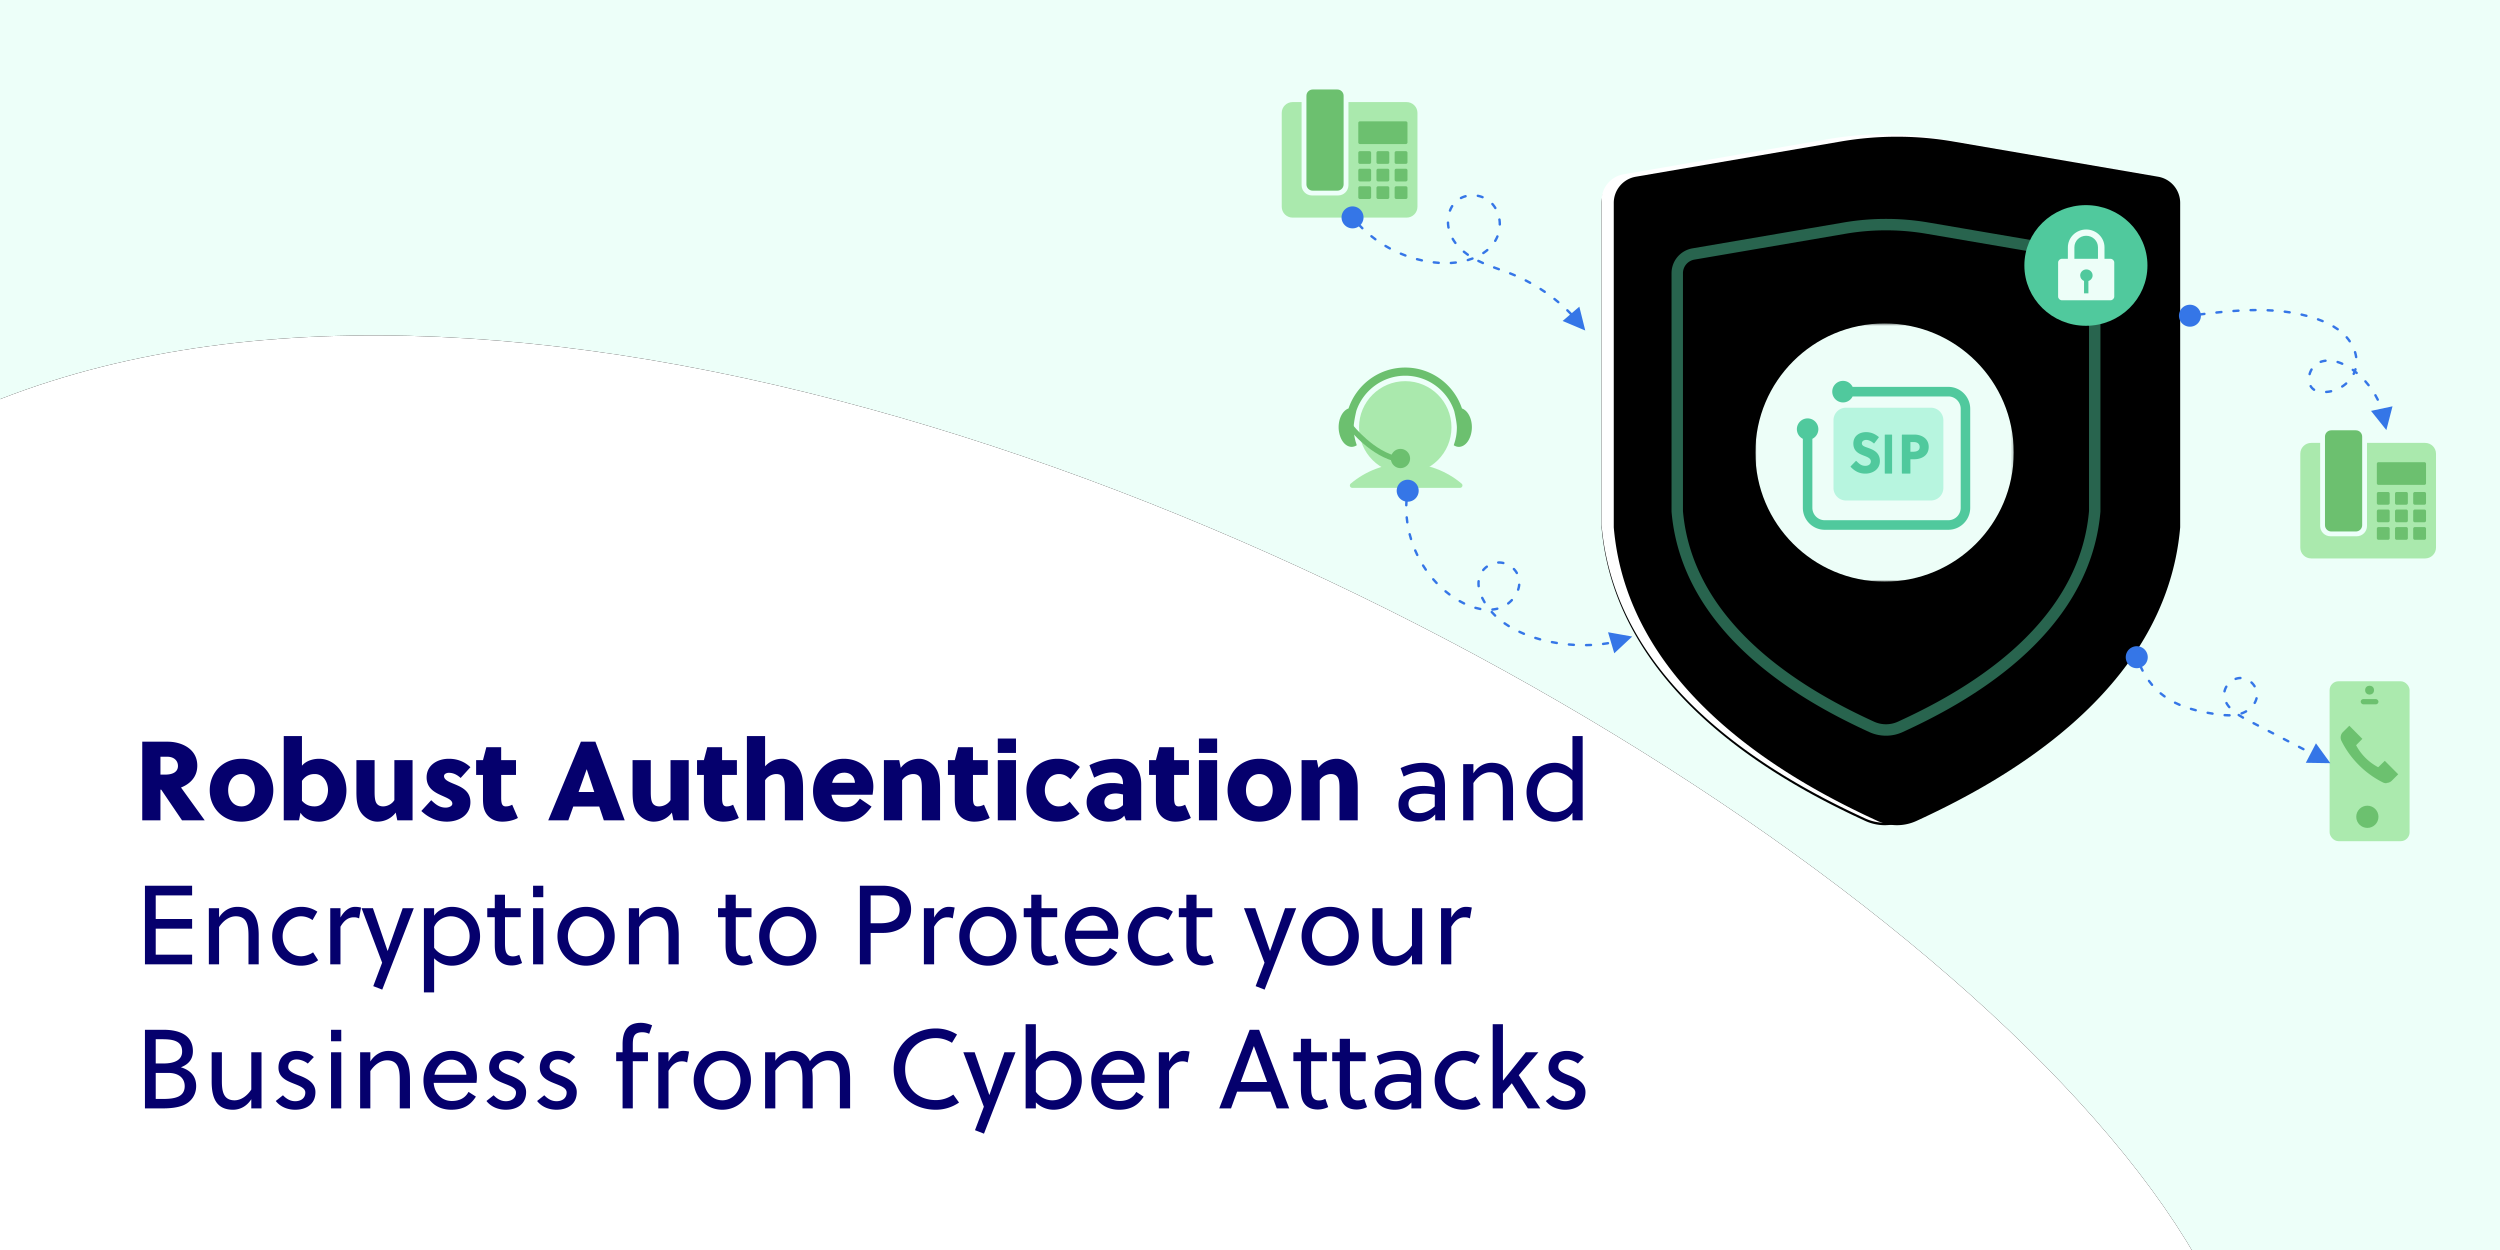
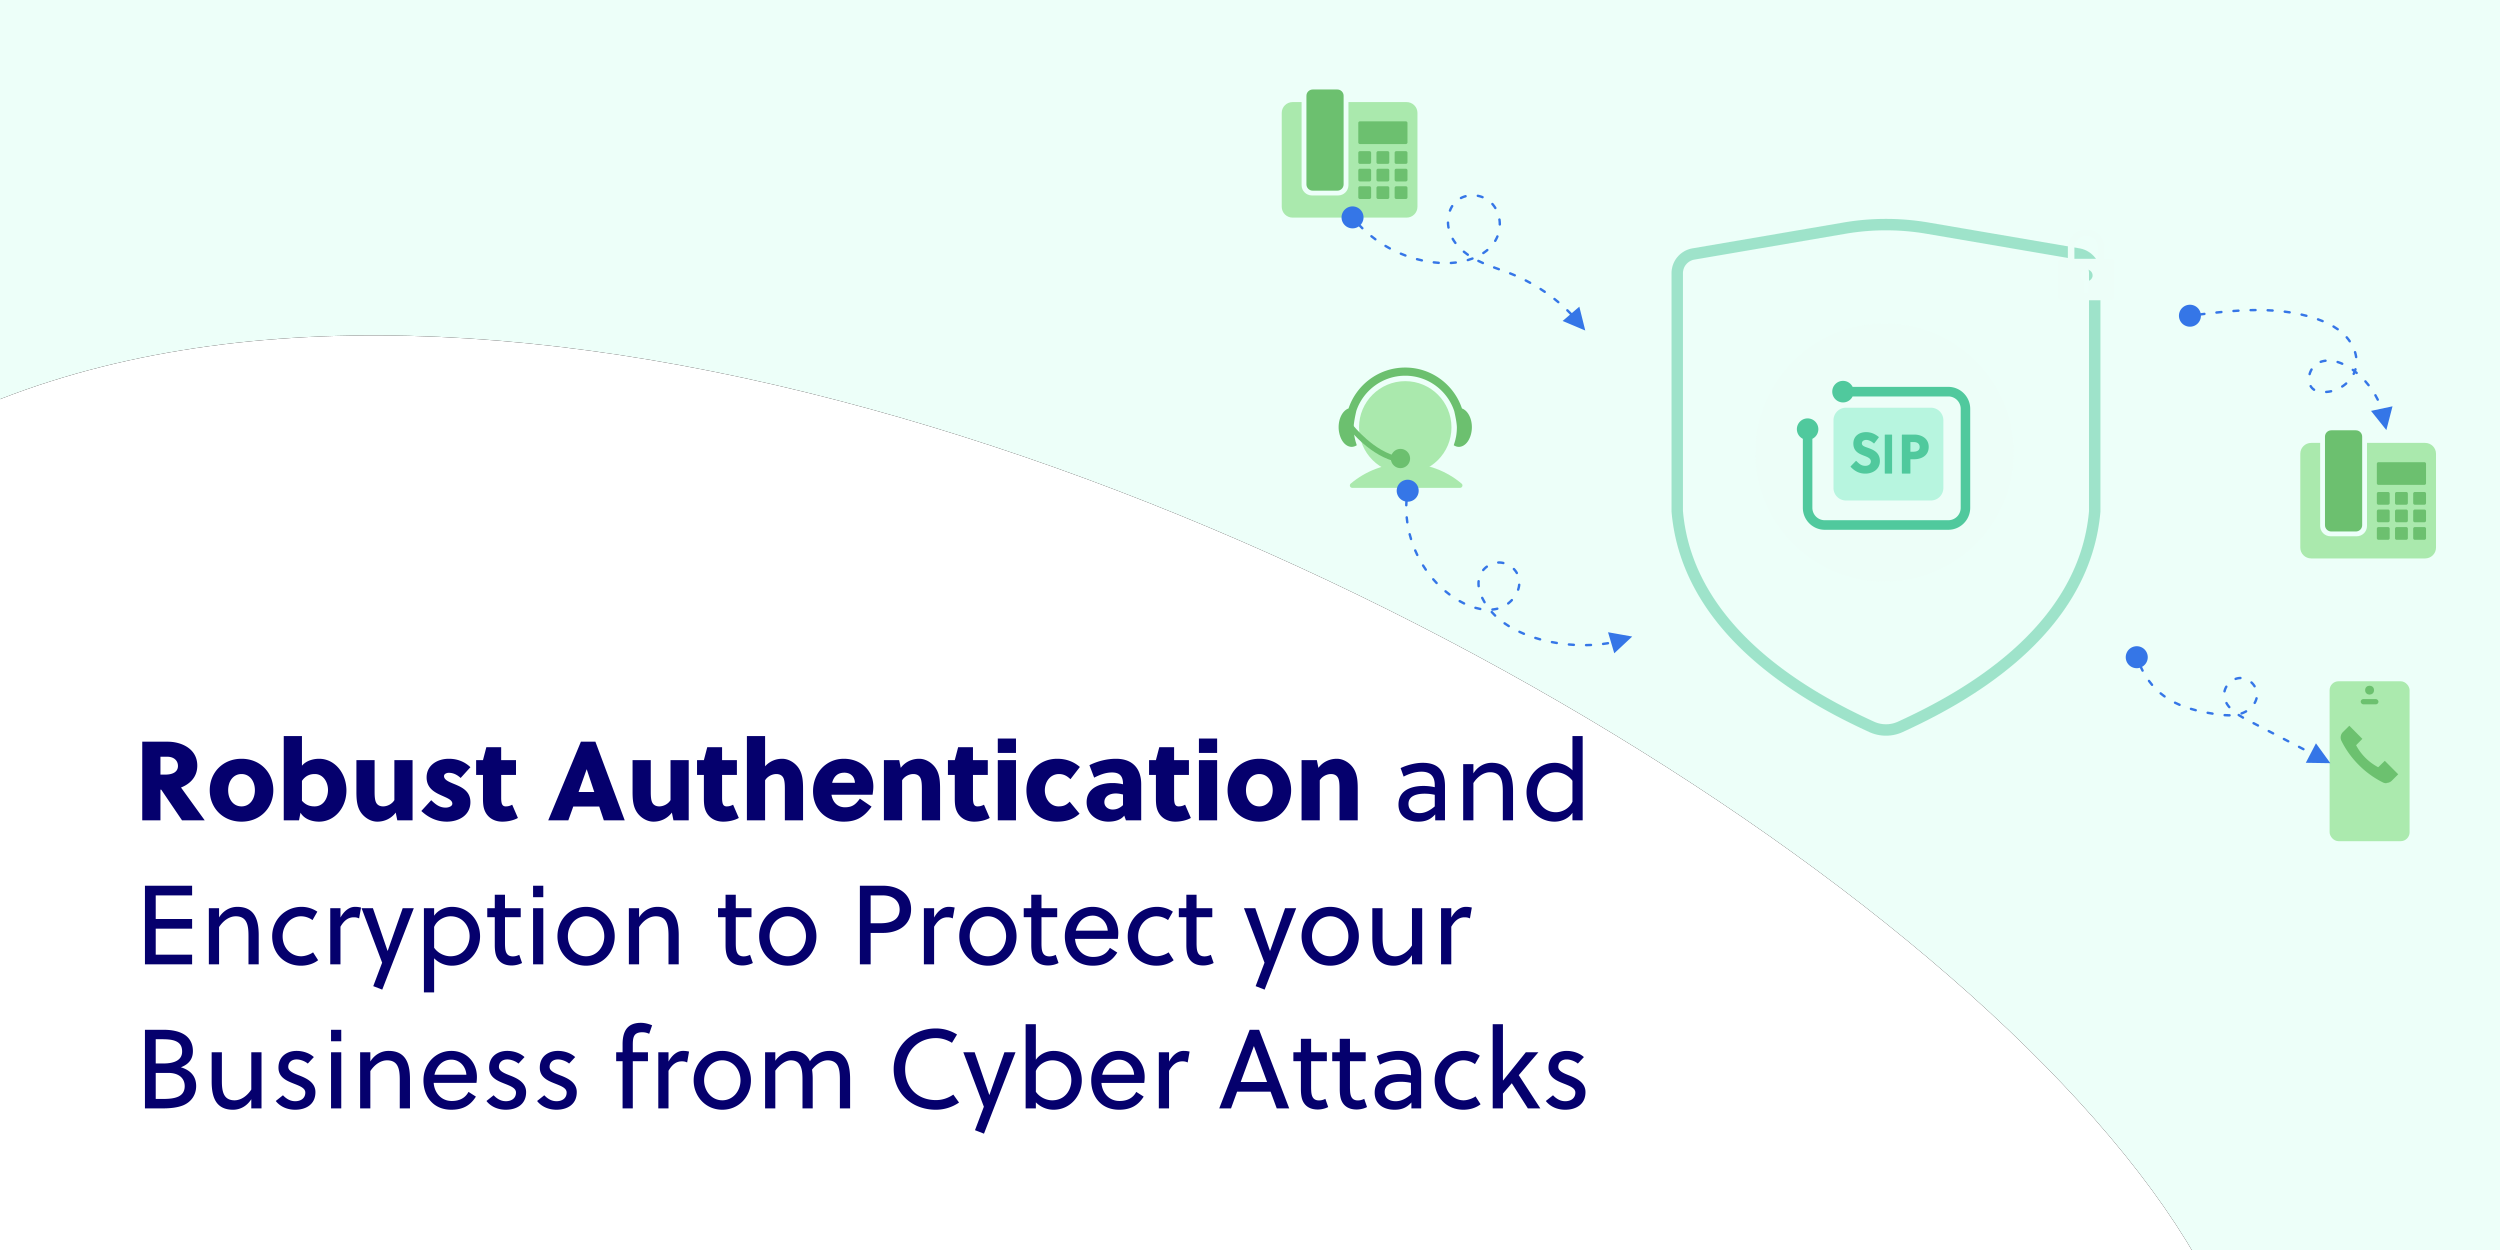
<svg xmlns="http://www.w3.org/2000/svg" xmlns:xlink="http://www.w3.org/1999/xlink" width="1024" height="512">
  <defs>
    <path d="M28.499 775.942C-148.164 262.916-18.169 6.403 418.485 6.403c654.981 0 229.203 1124-21.501 1124-167.137 0-289.965-118.154-368.484-354.461z" id="A" />
    <filter x="-19.3%" y="-14.0%" width="138.7%" height="128.0%" id="B">
      <feMorphology radius="2.5" operator="dilate" in="SourceAlpha" />
      <feOffset />
      <feGaussianBlur stdDeviation="50" />
      <feColorMatrix values="0 0 0 0 0.231   0 0 0 0 0.47   0 0 0 0 1  0 0 0 0.21 0" />
    </filter>
-     <path d="M222.975 16.387L139.033 1.964a136.01 136.01 0 0 0-46.066 0L9.025 16.387A10.87 10.87 0 0 0 0 27.102v132.909c5.922 68.547 75.246 105.158 108.01 120.237 5.074 2.335 10.907 2.335 15.981 0C156.755 265.169 226.078 228.558 232 160.011V27.102a10.87 10.87 0 0 0-9.025-10.716" id="C" />
    <filter x="-16.4%" y="-13.1%" width="132.8%" height="127.0%" id="D">
      <feOffset dy="1" in="SourceAlpha" />
      <feGaussianBlur stdDeviation="12.5" />
      <feColorMatrix values="0 0 0 0 0.314   0 0 0 0 0.788   0 0 0 0 0.616  0 0 0 1 0" />
    </filter>
    <filter x="-14.7%" y="-11.7%" width="129.3%" height="124.1%" id="E">
      <feGaussianBlur stdDeviation="4" in="SourceAlpha" />
      <feOffset />
      <feComposite in2="SourceAlpha" operator="arithmetic" k2="-1" k3="1" />
      <feColorMatrix values="0 0 0 0 0.491   0 0 0 0 0.689   0 0 0 0 0.617  0 0 0 1 0" result="D" />
      <feMorphology radius="5" in="SourceAlpha" />
      <feGaussianBlur stdDeviation="4" />
      <feOffset dx="5" dy="1" />
      <feComposite in2="SourceAlpha" operator="arithmetic" k2="-1" k3="1" />
      <feColorMatrix values="0 0 0 0 0.905   0 0 0 0 0.971   0 0 0 0 0.947  0 0 0 1 0" result="I" />
      <feMerge>
        <feMergeNode in="D" />
        <feMergeNode in="I" />
      </feMerge>
    </filter>
    <path id="F" d="M0 .477h105.827v105.768H0z" />
    <path id="G" d="M993.03 198.606h-18.802a.67.67 0 0 1-.673-.667v-7.964a.67.67 0 0 1 .673-.67h18.802a.67.67 0 0 1 .673.67v7.964a.67.67 0 0 1-.673.667" />
    <path id="H" d="M978.143 206.732h-3.915a.67.67 0 0 1-.673-.667v-3.879a.67.67 0 0 1 .673-.67h3.915a.67.67 0 0 1 .673.67v3.879a.67.67 0 0 1-.673.667" />
    <path id="I" d="M985.587 206.732h-3.918a.67.67 0 0 1-.671-.667v-3.879a.67.67 0 0 1 .671-.67h3.918a.67.67 0 0 1 .671.67v3.879a.67.67 0 0 1-.671.667" />
  </defs>
  <g fill="none" fill-rule="evenodd">
    <path fill="#edfff9" d="M0 0h1024v512H0z" />
    <g transform="matrix(.122 -.993 .993 .122 -248.769 855.623)">
      <use fill="#000" filter="url(#B)" xlink:href="#A" />
      <use fill="#fff" xlink:href="#A" />
    </g>
    <path d="M65.718 336v-12.558h.322L74.55 336h9.292l-9.706-13.432c3.496-1.38 6.67-4.14 6.67-8.97 0-7.084-6.762-9.798-12.052-9.798H58.266V336h7.452zm1.978-18.722h-1.978v-7.314h2.852c2.576 0 4.324 1.518 4.324 3.772 0 2.484-2.208 3.542-5.198 3.542zm31.234 19.274c7.636 0 13.018-5.612 13.018-12.88s-5.382-12.88-13.018-12.88-13.018 5.612-13.018 12.88 5.382 12.88 13.018 12.88zm0-6.256c-3.312 0-5.474-2.852-5.474-6.624s2.162-6.624 5.474-6.624 5.474 2.852 5.474 6.624-2.162 6.624-5.474 6.624zm31.74 6.256c6.394 0 11.224-5.704 11.224-12.788 0-7.13-4.83-12.972-11.178-12.972-2.208 0-5.244.69-7.038 2.852V301.5h-7.452V336h6.256l.598-3.128c1.702 2.898 5.152 3.68 7.59 3.68zm-1.794-6.256c-1.932 0-3.588-.506-5.198-2.3v-8.142c1.518-2.208 3.358-2.806 5.29-2.806 3.358 0 5.382 3.22 5.382 6.532 0 3.174-1.748 6.716-5.474 6.716zm25.668 6.256c2.53 0 5.474-.966 7.544-3.726l.644 3.174h6.256v-24.656h-7.452v16.376c-1.012 1.702-2.99 2.576-4.6 2.576-1.242 0-2.392-.46-2.944-1.702-.515-1.159-.55-2.879-.552-4.413v-12.837h-7.452v12.788c0 3.45.184 6.578 2.208 9.154 1.61 1.978 3.956 3.266 6.348 3.266zm28.474 0c4.876 0 9.66-2.576 9.66-8.004 0-4.83-4.048-6.348-7.176-7.636-1.978-.828-3.634-1.61-3.634-3.036 0-.874 1.058-1.334 1.978-1.334 1.932 0 3.542.92 4.83 2.116l4.002-4.416c-2.392-2.3-5.428-3.45-8.832-3.45-4.646 0-9.108 2.576-9.108 7.636 0 4.278 3.082 6.026 5.934 7.314 2.392 1.104 4.6 1.84 4.6 3.45 0 1.15-1.702 1.61-2.668 1.61-2.53 0-4.048-1.196-5.98-3.036l-4.048 4.416c2.99 2.806 6.44 4.37 10.442 4.37zm22.77 0c2.07 0 4.6-.506 6.348-1.518l-2.346-5.428c-.874.46-1.61.69-2.668.69s-1.518-.644-1.702-1.656c-.115-.613-.134-1.195-.137-1.824l-.001-9.4h6.072v-6.072h-6.072v-5.29h-6.072l-1.38 5.29h-2.806v6.072h2.806v9.568c0 1.288.046 2.622.322 3.818.828 3.496 3.634 5.75 7.636 5.75zM232.79 336l2.024-5.658h10.626l1.886 5.658h8.556l-12.006-32.2h-5.934L224.556 336h8.234zm10.626-11.592h-6.44l3.312-9.292h.046l3.082 9.292zm24.242 12.144c2.53 0 5.474-.966 7.544-3.726l.644 3.174h6.256v-24.656h-7.452v16.376c-1.012 1.702-2.99 2.576-4.6 2.576-1.242 0-2.392-.46-2.944-1.702-.515-1.159-.55-2.879-.552-4.413v-12.837h-7.452v12.788c0 3.45.184 6.578 2.208 9.154 1.61 1.978 3.956 3.266 6.348 3.266zm28.612 0c2.07 0 4.6-.506 6.348-1.518l-2.346-5.428c-.874.46-1.61.69-2.668.69s-1.518-.644-1.702-1.656c-.115-.613-.134-1.195-.137-1.824l-.001-9.4h6.072v-6.072h-6.072v-5.29h-6.072l-1.38 5.29h-2.806v6.072h2.806v9.568c0 1.288.046 2.622.322 3.818.828 3.496 3.634 5.75 7.636 5.75zm17.112-.552v-16.376c1.012-1.702 2.99-2.576 4.6-2.576 1.242 0 2.392.46 2.944 1.702s.552 3.128.552 4.738V336h7.452v-12.788c0-3.45-.184-6.578-2.208-9.154-1.61-1.978-3.956-3.266-6.348-3.266-2.3 0-4.968.828-6.992 3.082V301.5h-7.452V336h7.452zm32.2.552c5.382 0 8.418-2.024 11.408-6.164l-4.784-3.266c-1.61 2.208-2.944 3.542-6.118 3.542-3.036 0-5.014-2.07-5.52-5.152h16.836c.184-1.15.322-2.346.322-3.358 0-6.578-5.152-11.362-12.098-11.362-7.176 0-12.604 5.75-12.604 13.248s5.244 12.512 12.558 12.512zm4.6-15.916h-9.338c.644-2.438 2.116-4.14 5.014-4.14 2.346 0 4.186 1.38 4.324 4.14zM369.502 336v-16.376c1.012-1.702 2.99-2.576 4.6-2.576 1.242 0 2.392.46 2.944 1.702.515 1.159.55 2.879.552 4.413V336h7.452v-12.788c0-3.45-.184-6.578-2.208-9.154-1.61-1.978-3.956-3.266-6.348-3.266-2.53 0-5.474.966-7.544 3.726l-.644-3.174h-6.256V336h7.452zm29.532.552c2.07 0 4.6-.506 6.348-1.518l-2.346-5.428c-.874.46-1.61.69-2.668.69s-1.518-.644-1.702-1.656c-.115-.613-.134-1.195-.137-1.824l-.001-9.4h6.072v-6.072h-6.072v-5.29h-6.072l-1.38 5.29h-2.806v6.072h2.806v9.568c0 1.288.046 2.622.322 3.818.828 3.496 3.634 5.75 7.636 5.75zm17.112-28.152v-5.888h-7.452v5.888h7.452zm0 27.6v-24.656h-7.452V336h7.452zm16.744.552c3.726 0 6.67-.874 9.292-3.266l-4.048-4.922c-1.426 1.472-2.622 1.932-4.554 1.932-3.22 0-5.612-2.944-5.612-6.624 0-3.588 2.3-6.624 5.796-6.624 1.932 0 3.312.782 4.692 2.116l3.864-5.014c-2.576-2.208-5.658-3.358-9.246-3.358-7.636 0-12.65 5.704-12.65 12.88 0 7.59 5.106 12.88 12.466 12.88zm21.114 0c2.438 0 5.014-.598 6.486-2.484l.69 1.932h6.256v-14.766c0-6.44-3.542-10.442-10.304-10.442-3.772 0-7.544.966-10.902 2.622l1.932 5.106c2.208-1.104 4.554-2.116 7.314-2.116 3.404 0 4.508 1.794 4.508 4.646v.184c-1.38-.322-2.852-.506-4.232-.506-5.014 0-10.672 1.886-10.672 7.866 0 5.014 4.324 7.958 8.924 7.958zm1.702-4.968c-1.748 0-3.358-1.15-3.358-2.99 0-2.622 2.438-3.588 4.692-3.588.966 0 1.886.184 2.944.414v4.37c-1.242 1.15-2.53 1.794-4.278 1.794zm25.714 4.968c2.07 0 4.6-.506 6.348-1.518l-2.346-5.428c-.874.46-1.61.69-2.668.69s-1.518-.644-1.702-1.656c-.115-.613-.134-1.195-.137-1.824l-.001-9.4h6.072v-6.072h-6.072v-5.29h-6.072l-1.38 5.29h-2.806v6.072h2.806v9.568c0 1.288.046 2.622.322 3.818.828 3.496 3.634 5.75 7.636 5.75zm17.112-28.152v-5.888h-7.452v5.888h7.452zm0 27.6v-24.656h-7.452V336h7.452zm17.296.552c7.636 0 13.018-5.612 13.018-12.88s-5.382-12.88-13.018-12.88-13.018 5.612-13.018 12.88 5.382 12.88 13.018 12.88zm0-6.256c-3.312 0-5.474-2.852-5.474-6.624s2.162-6.624 5.474-6.624 5.474 2.852 5.474 6.624-2.162 6.624-5.474 6.624zM540.576 336v-16.376c1.012-1.702 2.99-2.576 4.6-2.576 1.242 0 2.392.46 2.944 1.702.515 1.159.55 2.879.552 4.413V336h7.452v-12.788c0-3.45-.184-6.578-2.208-9.154-1.61-1.978-3.956-3.266-6.348-3.266-2.53 0-5.474.966-7.544 3.726l-.644-3.174h-6.256V336h7.452zm40.388.552c2.944 0 5.014-.874 6.9-2.99V336h4.002v-13.984c0-5.934-2.438-9.568-9.108-9.568-3.174 0-6.67 1.012-9.062 2.162l1.242 3.496c1.84-1.012 4.646-2.024 7.314-2.024 3.772 0 5.428 2.024 5.428 5.52v.828c-1.978-.414-3.45-.506-4.6-.506-5.06 0-10.258 1.794-10.258 7.636 0 4.922 3.91 6.992 8.142 6.992zm.506-3.496c-2.438 0-4.554-1.012-4.554-3.818 0-3.45 3.772-4.14 6.624-4.14a18.82 18.82 0 0 1 4.14.46v4.738c-1.84 1.564-3.864 2.76-6.21 2.76zM603.504 336v-15.272c1.656-2.576 4.186-4.416 6.854-4.416 2.024 0 3.266.736 4.002 1.84 1.049 1.573 1.184 3.852 1.195 6.009l.001 11.839h4.186v-11.96c0-3.496-.506-6.578-2.07-8.694-1.334-1.794-3.45-2.898-6.67-2.898-3.082 0-5.796 1.61-7.498 4.324V313h-4.186v23h4.186zm33.258.552c2.76 0 5.658-1.196 7.314-3.634V336h4.186v-34.5h-4.186v14.03c-1.84-1.886-4.554-3.082-7.222-3.082-7.038 0-11.592 5.934-11.592 12.052 0 6.716 4.876 12.052 11.5 12.052zm.552-3.864c-4.784 0-7.774-3.864-7.774-8.096 0-4.002 2.53-8.28 7.866-8.28 2.346 0 5.06 1.242 6.67 3.496v8.556c-1.196 2.806-4.278 4.324-6.762 4.324zM78.69 395v-3.956H63.786v-10.672H78.69v-3.956H63.786v-9.66H78.69V362.8H59.37V395h19.32zm11.04 0v-15.272c1.656-2.576 4.186-4.416 6.854-4.416 2.024 0 3.266.736 4.002 1.84 1.104 1.656 1.196 4.094 1.196 6.348V395h4.186v-11.96c0-3.496-.506-6.578-2.07-8.694-1.334-1.794-3.45-2.898-6.67-2.898-3.082 0-5.796 1.61-7.498 4.324V372h-4.186v23h4.186zm33.534.552c2.76 0 5.336-.874 7.038-2.254l-2.07-3.22c-1.242.92-3.358 1.61-4.876 1.61-4.002 0-7.59-3.22-7.59-8.188 0-4.554 3.404-8.188 7.544-8.188a8.09 8.09 0 0 1 4.692 1.564l1.978-3.45a11.5 11.5 0 0 0-6.486-1.978c-6.716 0-12.006 5.336-12.006 12.052 0 7.268 5.198 12.052 11.776 12.052zm16.192-.552v-15.41c1.426-2.484 3.128-3.864 5.474-3.864.874 0 1.472.138 2.162.46l.782-4.462c-.874-.184-1.518-.276-2.484-.276-2.484 0-4.554 1.886-5.934 4.37V372h-4.186v23h4.186zm17.112 10.35L169.494 372h-4.554l-6.118 17.434h-.092L152.75 372h-4.646l8.418 22.31-3.634 9.614 3.68 1.426zm21.252 1.15v-13.984a10.24 10.24 0 0 0 7.222 3.036c7.038 0 11.592-5.934 11.592-12.006 0-6.762-4.876-12.098-11.5-12.098-2.76 0-5.658 1.242-7.314 3.634V372h-4.186v34.5h4.186zm6.67-14.812c-2.392 0-5.106-1.242-6.67-3.496v-8.51c1.15-2.852 4.278-4.37 6.762-4.37 4.784 0 7.774 3.864 7.774 8.142 0 3.956-2.53 8.234-7.866 8.234zm25.07 3.772c1.518 0 3.128-.414 4.278-1.012l-1.15-3.358c-.736.368-1.656.644-2.576.644-2.3 0-3.082-1.426-3.22-3.864-.046-.69-.046-1.196-.046-1.794V375.68h6.44V372h-6.44v-5.52h-4.186V372h-3.082v3.68h3.082v11.408c0 1.794.184 3.496.736 4.784.966 2.162 2.944 3.588 6.164 3.588zm12.972-27.968V362.8h-4.186v4.692h4.186zm0 27.508v-23h-4.186v23h4.186zm17.526.552c6.716 0 11.73-5.336 11.73-12.052s-5.014-12.052-11.73-12.052-11.73 5.336-11.73 12.052 5.014 12.052 11.73 12.052zm0-3.864c-4.324 0-7.452-3.726-7.452-8.188s3.128-8.188 7.452-8.188 7.452 3.726 7.452 8.188-3.128 8.188-7.452 8.188zM261.77 395v-15.272c1.656-2.576 4.186-4.416 6.854-4.416 2.024 0 3.266.736 4.002 1.84 1.049 1.573 1.184 3.852 1.195 6.009l.001 11.839h4.186v-11.96c0-3.496-.506-6.578-2.07-8.694-1.334-1.794-3.45-2.898-6.67-2.898-3.082 0-5.796 1.61-7.498 4.324V372h-4.186v23h4.186zm42.32.46c1.518 0 3.128-.414 4.278-1.012l-1.15-3.358c-.736.368-1.656.644-2.576.644-2.3 0-3.082-1.426-3.22-3.864-.046-.69-.046-1.196-.046-1.794V375.68h6.44V372h-6.44v-5.52h-4.186V372h-3.082v3.68h3.082v11.408c0 1.794.184 3.496.736 4.784.966 2.162 2.944 3.588 6.164 3.588zm18.584.092c6.716 0 11.73-5.336 11.73-12.052s-5.014-12.052-11.73-12.052-11.73 5.336-11.73 12.052 5.014 12.052 11.73 12.052zm0-3.864c-4.324 0-7.452-3.726-7.452-8.188s3.128-8.188 7.452-8.188 7.452 3.726 7.452 8.188-3.128 8.188-7.452 8.188zM356.622 395v-12.88h5.198c5.244 0 11.362-2.576 11.362-9.706 0-7.038-6.164-9.614-11.362-9.614h-9.614V395h4.416zm4.048-16.836h-4.048v-11.408h4.968c4.094 0 6.9 2.162 6.9 5.796 0 4.14-3.358 5.612-7.82 5.612zM382.612 395v-15.41c1.426-2.484 3.128-3.864 5.474-3.864.874 0 1.472.138 2.162.46l.782-4.462c-.874-.184-1.518-.276-2.484-.276-2.484 0-4.554 1.886-5.934 4.37V372h-4.186v23h4.186zm22.034.552c6.716 0 11.73-5.336 11.73-12.052s-5.014-12.052-11.73-12.052-11.73 5.336-11.73 12.052 5.014 12.052 11.73 12.052zm0-3.864c-4.324 0-7.452-3.726-7.452-8.188s3.128-8.188 7.452-8.188 7.452 3.726 7.452 8.188-3.128 8.188-7.452 8.188zm24.656 3.772c1.518 0 3.128-.414 4.278-1.012l-1.15-3.358c-.736.368-1.656.644-2.576.644-2.3 0-3.082-1.426-3.22-3.864-.046-.69-.046-1.196-.046-1.794V375.68h6.44V372h-6.44v-5.52h-4.186V372h-3.082v3.68h3.082v11.408c0 1.794.184 3.496.736 4.784.966 2.162 2.944 3.588 6.164 3.588zm18.262.092c4.646 0 7.774-1.702 10.074-5.382l-3.036-1.932c-1.38 2.622-3.818 3.726-6.854 3.726-4.416 0-7.13-3.45-7.406-7.406h17.526a18.09 18.09 0 0 0 .184-2.392c0-6.164-4.416-10.718-10.488-10.718-6.394 0-11.408 5.198-11.408 12.052 0 6.716 4.094 12.052 11.408 12.052zm6.164-14.352h-13.064c.828-3.45 3.22-6.164 6.946-6.164 3.45 0 5.934 2.898 6.118 6.164zm19.964 14.352c2.76 0 5.336-.874 7.038-2.254l-2.07-3.22c-1.242.92-3.358 1.61-4.876 1.61-4.002 0-7.59-3.22-7.59-8.188 0-4.554 3.404-8.188 7.544-8.188a8.09 8.09 0 0 1 4.692 1.564l1.978-3.45a11.5 11.5 0 0 0-6.486-1.978c-6.716 0-12.006 5.336-12.006 12.052 0 7.268 5.198 12.052 11.776 12.052zm19.136-.092c1.518 0 3.128-.414 4.278-1.012l-1.15-3.358c-.736.368-1.656.644-2.576.644-2.3 0-3.082-1.426-3.22-3.864-.038-.575-.045-1.022-.046-1.501V375.68h6.44V372h-6.44v-5.52h-4.186V372h-3.082v3.68h3.082v11.408c0 1.794.184 3.496.736 4.784.966 2.162 2.944 3.588 6.164 3.588zm25.162 9.89L530.916 372h-4.554l-6.118 17.434h-.092L514.172 372h-4.646l8.418 22.31-3.634 9.614 3.68 1.426zm26.864-9.798c6.716 0 11.73-5.336 11.73-12.052s-5.014-12.052-11.73-12.052-11.73 5.336-11.73 12.052 5.014 12.052 11.73 12.052zm0-3.864c-4.324 0-7.452-3.726-7.452-8.188s3.128-8.188 7.452-8.188 7.452 3.726 7.452 8.188-3.128 8.188-7.452 8.188zm25.99 3.864c3.082 0 5.796-1.61 7.498-4.324V395h4.186v-23h-4.186v15.272c-1.656 2.576-4.186 4.416-6.854 4.416-2.024 0-3.266-.736-4.002-1.84-1.049-1.573-1.184-3.852-1.195-6.009L566.29 372h-4.186v11.96c0 3.496.506 6.578 2.07 8.694 1.334 1.794 3.45 2.898 6.67 2.898zm23.598-.552v-15.41c1.426-2.484 3.128-3.864 5.474-3.864.874 0 1.472.138 2.162.46l.782-4.462c-.874-.184-1.518-.276-2.484-.276-2.484 0-4.554 1.886-5.934 4.37V372h-4.186v23h4.186zM66.638 454c2.898 0 6.026-.276 8.464-1.288 3.22-1.38 5.244-4.232 5.244-7.866 0-3.818-2.116-6.44-6.256-7.682 3.542-1.38 4.922-3.634 4.922-6.67 0-2.806-1.15-5.198-3.404-6.67-2.346-1.518-5.52-2.024-8.556-2.024H59.37V454h7.268zm.23-18.4h-3.082v-9.936h2.208c2.76 0 5.106.138 6.762 1.196 1.15.736 1.84 1.886 1.84 3.864 0 3.358-2.898 4.876-7.728 4.876zm-.644 14.536h-2.438v-10.672h5.152c4.37 0 6.716 2.208 6.716 5.428 0 2.208-1.058 3.542-2.622 4.278-1.794.828-4.14.966-6.808.966zm29.21 4.416c3.082 0 5.796-1.61 7.498-4.324V454h4.186v-23h-4.186v15.272c-1.656 2.576-4.186 4.416-6.854 4.416-2.024 0-3.266-.736-4.002-1.84-1.104-1.656-1.196-4.094-1.196-6.348V431h-4.186v11.96c0 3.496.506 6.578 2.07 8.694 1.334 1.794 3.45 2.898 6.67 2.898zm25.438 0c4.324 0 8.326-2.07 8.326-7.222 0-4.002-3.726-5.704-6.716-6.854l-.221-.087-.439-.176c-1.967-.794-3.756-1.66-3.756-3.233 0-1.794 1.334-3.036 3.45-3.036 1.564 0 3.496.782 4.554 1.702l2.484-2.668c-1.84-1.656-4.462-2.53-7.084-2.53-3.818 0-7.406 2.208-7.406 6.854 0 4.14 3.542 5.474 6.578 6.67 2.3.92 4.416 1.748 4.416 3.542 0 2.392-1.886 3.542-4.14 3.542-1.84 0-3.496-.828-5.014-2.438l-2.944 2.346c1.794 2.346 4.784 3.588 7.912 3.588zm18.906-28.06V421.8h-4.186v4.692h4.186zm0 27.508v-23h-4.186v23h4.186zm11.914 0v-15.272c1.656-2.576 4.186-4.416 6.854-4.416 2.024 0 3.266.736 4.002 1.84 1.104 1.656 1.196 4.094 1.196 6.348V454h4.186v-11.96c0-3.496-.506-6.578-2.07-8.694-1.334-1.794-3.45-2.898-6.67-2.898-3.082 0-5.796 1.61-7.498 4.324V431h-4.186v23h4.186zm33.166.552c4.646 0 7.774-1.702 10.074-5.382l-3.036-1.932c-1.38 2.622-3.818 3.726-6.854 3.726-4.416 0-7.13-3.45-7.406-7.406h17.526a18.09 18.09 0 0 0 .184-2.392c0-6.164-4.416-10.718-10.488-10.718-6.394 0-11.408 5.198-11.408 12.052 0 6.716 4.094 12.052 11.408 12.052zm6.164-14.352h-13.064c.828-3.45 3.22-6.164 6.946-6.164 3.45 0 5.934 2.898 6.118 6.164zm16.146 14.352c4.324 0 8.326-2.07 8.326-7.222 0-4.002-3.726-5.704-6.716-6.854l-.221-.087-.439-.176c-1.967-.794-3.756-1.66-3.756-3.233 0-1.794 1.334-3.036 3.45-3.036 1.564 0 3.496.782 4.554 1.702l2.484-2.668c-1.84-1.656-4.462-2.53-7.084-2.53-3.818 0-7.406 2.208-7.406 6.854 0 4.14 3.542 5.474 6.578 6.67 2.3.92 4.416 1.748 4.416 3.542 0 2.392-1.886 3.542-4.14 3.542-1.84 0-3.496-.828-5.014-2.438l-2.944 2.346c1.794 2.346 4.784 3.588 7.912 3.588zm20.746 0c4.324 0 8.326-2.07 8.326-7.222 0-4.002-3.726-5.704-6.716-6.854l-.221-.087-.439-.176c-1.967-.794-3.756-1.66-3.756-3.233 0-1.794 1.334-3.036 3.45-3.036 1.564 0 3.496.782 4.554 1.702l2.484-2.668c-1.84-1.656-4.462-2.53-7.084-2.53-3.818 0-7.406 2.208-7.406 6.854 0 4.14 3.542 5.474 6.578 6.67 2.3.92 4.416 1.748 4.416 3.542 0 2.392-1.886 3.542-4.14 3.542-1.84 0-3.496-.828-5.014-2.438l-2.944 2.346c1.794 2.346 4.784 3.588 7.912 3.588zm31.28-.552v-19.32h6.21V431h-6.21v-2.898c0-2.07.138-3.68 1.196-4.554.598-.46 1.426-.736 2.668-.736 1.104 0 1.978.23 2.852.644l1.196-3.496c-1.334-.552-3.036-1.012-4.554-1.012-3.082 0-4.968 1.012-6.118 2.714-1.012 1.518-1.426 3.634-1.426 6.026V431h-2.622v3.68h2.622V454h4.186zm14.628 0v-15.41c1.426-2.484 3.128-3.864 5.474-3.864.874 0 1.472.138 2.162.46l.782-4.462c-.874-.184-1.518-.276-2.484-.276-2.484 0-4.554 1.886-5.934 4.37V431h-4.186v23h4.186zm22.034.552c6.716 0 11.73-5.336 11.73-12.052s-5.014-12.052-11.73-12.052-11.73 5.336-11.73 12.052 5.014 12.052 11.73 12.052zm0-3.864c-4.324 0-7.452-3.726-7.452-8.188s3.128-8.188 7.452-8.188 7.452 3.726 7.452 8.188-3.128 8.188-7.452 8.188zM317.568 454v-15.456c1.518-2.116 4.002-4.232 6.348-4.232 1.748 0 2.852.644 3.542 1.61 1.196 1.702 1.242 4.37 1.242 6.578V454h4.186v-11.96c0-1.38-.092-2.76-.276-3.91 1.702-2.254 4.14-3.818 6.348-3.818 1.978 0 3.22.736 3.956 1.84 1.058 1.656 1.104 4.14 1.104 6.348V454h4.186v-11.96c0-3.542-.506-6.762-2.116-8.878-1.288-1.702-3.266-2.714-6.348-2.714-3.128 0-6.026 1.426-8.004 4.232-.138-.322-.322-.736-.552-1.058-1.426-2.208-3.726-3.174-6.394-3.174s-5.52 1.61-7.222 4.048V431h-4.186v23h4.186zm65.78.552c3.45 0 6.716-1.058 9.476-2.944l-2.346-3.266c-2.254 1.518-4.6 2.254-7.13 2.254-7.36 0-12.604-4.876-12.604-12.696 0-7.36 5.336-12.696 12.604-12.696 2.392 0 4.646.736 6.578 1.932l2.07-3.404c-2.53-1.564-5.474-2.484-8.648-2.484-9.522 0-17.296 7.13-17.296 16.652 0 10.166 7.682 16.652 17.296 16.652zm19.688 9.798L415.962 431h-4.554l-6.118 17.434h-.092L399.218 431h-4.646l8.418 22.31-3.634 9.614 3.68 1.426zm28.474-9.798c7.038 0 11.592-5.934 11.592-12.006 0-6.762-4.876-12.098-11.5-12.098-2.76 0-5.658 1.242-7.314 3.634V419.5h-4.186V454h4.186v-2.484a10.24 10.24 0 0 0 7.222 3.036zm-.552-3.864c-2.392 0-5.106-1.242-6.67-3.496v-8.51c1.15-2.852 4.278-4.37 6.762-4.37 4.784 0 7.774 3.864 7.774 8.142 0 3.956-2.53 8.234-7.866 8.234zm27.416 3.864c4.646 0 7.774-1.702 10.074-5.382l-3.036-1.932c-1.38 2.622-3.818 3.726-6.854 3.726-4.416 0-7.13-3.45-7.406-7.406h17.526a18.09 18.09 0 0 0 .184-2.392c0-6.164-4.416-10.718-10.488-10.718-6.394 0-11.408 5.198-11.408 12.052 0 6.716 4.094 12.052 11.408 12.052zm6.164-14.352h-13.064c.828-3.45 3.22-6.164 6.946-6.164 3.45 0 5.934 2.898 6.118 6.164zm14.306 13.8v-15.41c1.426-2.484 3.128-3.864 5.474-3.864.874 0 1.472.138 2.162.46l.782-4.462c-.874-.184-1.518-.276-2.484-.276-2.484 0-4.554 1.886-5.934 4.37V431h-4.186v23h4.186zm25.392 0l2.484-6.854h13.708l2.53 6.854h5.106l-12.328-32.2h-3.864L499.406 454h4.83zm14.766-10.81h-10.81l5.382-14.674h.046l5.382 14.674zm36.662 11.27c1.518 0 3.128-.414 4.278-1.012l-1.15-3.358c-.736.368-1.656.644-2.576.644-2.3 0-3.082-1.426-3.22-3.864-.038-.575-.045-1.022-.046-1.501V434.68h6.44V431h-6.44v-5.52h-4.186V431h-3.082v3.68h3.082v11.408c0 1.794.184 3.496.736 4.784.966 2.162 2.944 3.588 6.164 3.588zm-15.916 0c1.518 0 3.128-.414 4.278-1.012l-1.15-3.358c-.736.368-1.656.644-2.576.644-2.3 0-3.082-1.426-3.22-3.864-.038-.575-.045-1.022-.046-1.501V434.68h6.44V431h-6.44v-5.52h-4.186V431h-3.082v3.68h3.082v11.408c0 1.794.184 3.496.736 4.784.966 2.162 2.944 3.588 6.164 3.588zm31.464.092c2.944 0 5.014-.874 6.9-2.99V454h4.002v-13.984c0-5.934-2.438-9.568-9.108-9.568-3.174 0-6.67 1.012-9.062 2.162l1.242 3.496c1.84-1.012 4.646-2.024 7.314-2.024 3.772 0 5.428 2.024 5.428 5.52v.828c-1.978-.414-3.45-.506-4.6-.506-5.06 0-10.258 1.794-10.258 7.636 0 4.922 3.91 6.992 8.142 6.992zm.506-3.496c-2.438 0-4.554-1.012-4.554-3.818 0-3.45 3.772-4.14 6.624-4.14a18.82 18.82 0 0 1 4.14.46v4.738c-1.84 1.564-3.864 2.76-6.21 2.76zm27.692 3.496c2.76 0 5.336-.874 7.038-2.254l-2.07-3.22c-1.242.92-3.358 1.61-4.876 1.61-4.002 0-7.59-3.22-7.59-8.188 0-4.554 3.404-8.188 7.544-8.188a8.09 8.09 0 0 1 4.692 1.564l1.978-3.45a11.5 11.5 0 0 0-6.486-1.978c-6.716 0-12.006 5.336-12.006 12.052 0 7.268 5.198 12.052 11.776 12.052zm16.192-.552v-6.072l3.634-4.232L625.814 454h5.106l-8.832-13.616 8.05-9.384h-5.152l-9.292 11.546-.092-.046v-23h-4.186V454h4.186zm25.484.552c4.324 0 8.326-2.07 8.326-7.222 0-4.002-3.726-5.704-6.716-6.854l-.221-.087-.439-.176c-1.967-.794-3.756-1.66-3.756-3.233 0-1.794 1.334-3.036 3.45-3.036 1.564 0 3.496.782 4.554 1.702l2.484-2.668c-1.84-1.656-4.462-2.53-7.084-2.53-3.818 0-7.406 2.208-7.406 6.854 0 4.14 3.542 5.474 6.578 6.67 2.3.92 4.416 1.748 4.416 3.542 0 2.392-1.886 3.542-4.14 3.542-1.84 0-3.496-.828-5.014-2.438l-2.944 2.346c1.794 2.346 4.784 3.588 7.912 3.588z" fill="#05006d" fill-rule="nonzero" />
    <g transform="translate(656 55)">
      <use fill="#000" filter="url(#D)" xlink:href="#C" />
      <use fill="#fff" xlink:href="#C" />
      <use fill="#000" filter="url(#E)" xlink:href="#C" />
      <path d="M195.348 49.029l-61.871-10.587c-11.236-1.923-22.718-1.923-33.954 0L37.652 49.029A7.99 7.99 0 0 0 31 56.894v97.561c4.365 50.316 55.461 77.19 79.611 88.259 3.74 1.714 8.039 1.714 11.779 0 24.149-11.069 75.245-37.943 79.61-88.259V56.894a7.99 7.99 0 0 0-6.652-7.866" stroke="#50c99d" stroke-width="4.68" opacity=".5" />
    </g>
    <path d="M993.322 181.411h-23.799v34.045c0 2.318-1.902 4.202-4.241 4.202h-10.706c-2.339 0-4.241-1.885-4.241-4.202v-34.045h-3.667c-2.467 0-4.468 1.983-4.468 4.427v38.472c0 2.444 2.001 4.427 4.468 4.427h46.654c2.465 0 4.468-1.983 4.468-4.427v-38.472c0-2.444-2.004-4.427-4.468-4.427" fill="#aae9ad" />
    <g fill="#6cc06f">
      <path d="M964.944 217.7h-10.03c-1.436 0-2.602-1.153-2.602-2.578v-36.294c0-1.425 1.166-2.578 2.602-2.578h10.03c1.436 0 2.602 1.153 2.602 2.578v36.294c0 1.425-1.166 2.578-2.602 2.578" />
      <use xlink:href="#G" />
      <use xlink:href="#H" />
      <use xlink:href="#I" />
      <use xlink:href="#H" x="14.887" />
      <use xlink:href="#H" y="7.187" />
      <use xlink:href="#I" y="7.187" />
      <use xlink:href="#H" x="14.887" y="7.187" />
      <use xlink:href="#H" y="14.373" />
      <use xlink:href="#I" y="14.373" />
      <use xlink:href="#H" x="14.887" y="14.373" />
    </g>
    <path d="M576.122 41.811h-23.799v34.045c0 2.318-1.902 4.202-4.241 4.202h-10.706c-2.339 0-4.241-1.885-4.241-4.202V41.811h-3.667c-2.467 0-4.468 1.983-4.468 4.427v38.472c0 2.444 2.001 4.427 4.468 4.427h46.654c2.465 0 4.468-1.983 4.468-4.427V46.238c0-2.444-2.004-4.427-4.468-4.427" fill="#aae9ad" />
    <g fill="#6cc06f">
      <path d="M547.744 78.1h-10.03c-1.436 0-2.602-1.153-2.602-2.578V39.228c0-1.425 1.166-2.578 2.602-2.578h10.03c1.436 0 2.602 1.153 2.602 2.578v36.294c0 1.425-1.166 2.578-2.602 2.578" />
      <use xlink:href="#G" x="-417.2" y="-139.6" />
      <use xlink:href="#H" x="-417.2" y="-139.6" />
      <use xlink:href="#I" x="-417.2" y="-139.6" />
      <use xlink:href="#H" x="-402.313" y="-139.6" />
      <use xlink:href="#H" x="-417.2" y="-132.413" />
      <use xlink:href="#I" x="-417.2" y="-132.413" />
      <use xlink:href="#H" x="-402.313" y="-132.413" />
      <use xlink:href="#H" x="-417.2" y="-125.227" />
      <use xlink:href="#I" x="-417.2" y="-125.227" />
      <use xlink:href="#H" x="-402.313" y="-125.227" />
    </g>
    <g fill-rule="nonzero">
      <rect fill="#abeaae" x="954.21" y="279.05" width="32.76" height="65.494" rx="3.64" />
      <g fill="#6cc16f">
        <rect x="966.94" y="286.33" width="7.28" height="2.172" rx="1.086" />
        <circle cx="970.58" cy="282.69" r="1.82" />
-         <circle cx="969.67" cy="334.56" r="4.55" />
        <path d="M977.552 320.797c-.485.025-.968-.064-1.412-.261a37.32 37.32 0 0 1-9.927-7.147 37.69 37.69 0 0 1-7.168-9.949 3.15 3.15 0 0 1 .63-3.606l2.607-2.585 5.344 5.387-2.563 2.607c2.026 3.821 5.151 6.946 8.971 8.971h.13l2.65-2.585 5.496 5.518-2.607 2.607c-.571.588-1.353.924-2.172.934l.022.109z" />
      </g>
    </g>
    <g fill="#aae9ad">
      <path d="M575.962 189.792c-8.649 0-16.561 3.121-22.699 8.285-.708.597-.302 1.75.621 1.75h44.156c.923 0 1.329-1.153.621-1.75-6.138-5.164-14.052-8.285-22.699-8.285" />
      <path d="M594.52 175.054c0 10.459-8.477 18.936-18.934 18.936s-18.932-8.477-18.932-18.936 8.477-18.934 18.932-18.934 18.934 8.477 18.934 18.934" />
    </g>
    <g fill="#6cc06f">
      <path d="M598.897 167.33c-.027-.011-.054-.016-.08-.027-3.253-9.72-12.43-16.753-23.231-16.753s-19.98 7.038-23.231 16.76c-.022.007-.045.011-.065.02-2.288.867-3.991 3.955-3.991 7.659 0 .934.121 1.821.32 2.65l.051.212a9.16 9.16 0 0 0 .179.592c.664 2.125 1.928 3.74 3.477 4.33.416.156.842.266 1.289.266.753 0 1.47-.248 2.12-.675-.069-.188-.118-.38-.181-.568h.002c-.172-.496-.315-.999-.449-1.502-.051-.208-.096-.418-.141-.628-.092-.409-.174-.824-.244-1.238s-.121-.816-.163-1.229c-.036-.362-.051-.726-.069-1.09-.016-.315-.042-.623-.042-.938 0-1.933.793-5.564 1.115-6.913 2.84-8.339 10.732-14.365 20.022-14.365 9.331 0 17.258 6.077 20.065 14.479.335 1.426 1.086 4.918 1.086 6.799a20.78 20.78 0 0 1-.315 3.562c-.045.239-.098.476-.152.713-.058.284-.118.568-.192.849-.132.503-.277 1.005-.447 1.502h.002c-.063.188-.114.38-.181.568.65.427 1.365.675 2.118.675.447 0 .876-.109 1.289-.266 1.551-.59 2.813-2.205 3.479-4.33a10.82 10.82 0 0 0 .179-.592l.051-.212c.197-.829.317-1.716.317-2.65 0-3.705-1.703-6.793-3.988-7.659" />
      <path d="M572.757 189.303c-11.199-2.1-20.002-13.328-20.371-13.804l1.772-1.376c.087.112 8.66 11.033 19.015 12.977l-.416 2.203z" />
      <path d="M577.571 187.808a3.94 3.94 0 0 1-3.937 3.939 3.94 3.94 0 0 1-3.937-3.939 3.94 3.94 0 0 1 3.937-3.939 3.94 3.94 0 0 1 3.937 3.939" />
    </g>
    <g transform="translate(719 132)">
      <mask id="J" fill="#fff">
        <use xlink:href="#F" />
      </mask>
      <path d="M52.914.476c29.224 0 52.914 23.677 52.914 52.885s-23.69 52.885-52.914 52.885S-.001 82.568-.001 53.361 23.69.476 52.914.476" fill="#edfef8" mask="url(#J)" />
      <path d="M71.9 73H37.098C34.282 73 32 70.706 32 67.879v-27.76A5.11 5.11 0 0 1 37.098 35H71.9c2.816 0 5.1 2.292 5.1 5.119v27.76C77 70.706 74.716 73 71.9 73" fill="#b7f5df" />
      <path d="M79.037 26.461H39.832C39.11 25.008 37.634 24 35.91 24a4.42 4.42 0 1 0 0 8.84c1.724 0 3.2-1.008 3.922-2.461h39.205c2.793 0 5.065 2.283 5.065 5.088v40.527c0 2.804-2.272 5.088-5.065 5.088H28.412c-2.794 0-5.066-2.283-5.066-5.088V47.738c1.448-.722 2.449-2.209 2.449-3.943 0-2.44-1.968-4.419-4.396-4.419S17 41.355 17 43.795c0 1.734 1.003 3.219 2.447 3.943v28.257c0 4.965 4.022 9.006 8.965 9.006h50.624C83.979 85 88 80.96 88 75.994V35.467c0-4.965-4.021-9.006-8.963-9.006M46.119 51.433l-.419-.149c-1.067-.375-2.074-.729-2.074-1.686 0-.973.903-1.41 1.799-1.41 1.217 0 2.325.761 3.042 1.399.038.033.086.056.136.045.052-.005.097-.033.129-.073l1.789-2.338a.22.22 0 0 0 .038-.145c-.007-.054-.031-.102-.071-.134C48.811 45.6 47.215 45 45.315 45c-2.577 0-5.18 1.45-5.18 4.691 0 3.254 2.401 4.197 4.361 4.965 1.5.578 2.794 1.075 2.794 2.308 0 1.363-1.207 1.845-2.236 1.845-1.472 0-2.354-.633-3.668-1.963a.18.18 0 0 0-.26.002l-2.072 2.132c-.034.036-.055.087-.055.138a.22.22 0 0 0 .053.14C40.836 61.13 42.733 62 45.033 62 47.906 62 51 60.381 51 56.826c0-3.629-2.937-4.69-4.881-5.393M55.841 46h-2.683c-.087 0-.159.085-.159.189v15.623c0 .104.071.189.159.189h2.683c.089 0 .159-.085.159-.189V46.189c0-.104-.07-.189-.159-.189m7.664 3.08h1.479c1.427 0 2.312.772 2.312 2.019 0 1.282-.916 1.929-2.729 1.929h-1.062V49.08zM65.072 46h-4.887c-.104 0-.185.085-.185.189v15.623c0 .104.081.189.185.189h3.134c.102 0 .185-.085.185-.189V56.11h1.567c2.734 0 5.928-1.33 5.928-5.076C71 47.555 68.023 46 65.072 46h0z" fill="#50c99d" />
    </g>
    <g fill-rule="nonzero" fill="#3576e7">
      <path d="M646.894 125.616l2.431 9.764-9.27-3.913 3.014-2.578-.017-.017-1.406-1.402a.5.5 0 1 1 .696-.718l1.426 1.422.054.068 3.072-2.626zm-9.864-3.529l1.559 1.275a.5.5 0 1 1-.644.765l-1.538-1.257a.5.5 0 0 1 .622-.783zm-5.721-4.108l1.676 1.117a.5.5 0 1 1-.566.824l-1.653-1.102a.5.5 0 1 1 .543-.84zm-6.115-3.538l1.778.946a.5.5 0 1 1-.482.876l-1.753-.933a.5.5 0 1 1 .457-.889zm-6.422-2.907l.713.285 1.151.479a.5.5 0 0 1-.393.92l-1.135-.473-.703-.281a.5.5 0 1 1 .367-.93zm-6.58-2.432l1.876.683a.5.5 0 1 1-.34.94l-1.882-.686a.5.5 0 1 1 .346-.938zm-6.414-2.672l1.794.834a.5.5 0 1 1-.403.915l-1.833-.852a.5.5 0 0 1 .442-.897zm-8.996 1.043a.5.5 0 0 1-.436.557l-2.021.184a.5.5 0 1 1-.061-.998l1.962-.178a.5.5 0 0 1 .557.436zm-9.525-.503l.09.002 1.97.187a.5.5 0 1 1-.074.997l-2.012-.191a.5.5 0 0 1-.062-.982l.087-.013zm-6.79-1.3l.089.015 1.924.467a.5.5 0 1 1-.216.976l-1.963-.476a.5.5 0 0 1 .079-.981l.088-.001zm23.121.051a.5.5 0 0 1-.292.644l-1.933.644a.5.5 0 1 1-.281-.96l1.862-.621a.5.5 0 0 1 .644.292zm-29.604-2.271l1.841.73a.5.5 0 1 1-.35.937l-1.878-.744a.5.5 0 0 1 .387-.922zm25.944-.727l1.561 1.188a.5.5 0 1 1-.575.818l-1.622-1.234a.5.5 0 0 1 .636-.772zm9.648-.615a.5.5 0 0 1-.06.705c-.516.436-1.065.847-1.644 1.234a.5.5 0 1 1-.556-.831 17.56 17.56 0 0 0 1.555-1.167.5.5 0 0 1 .705.06zm-41.802-1.779l1.724.975a.5.5 0 1 1-.475.88l-1.758-.995a.5.5 0 1 1 .509-.861zm27.69-2.741a16.69 16.69 0 0 0 1.071 1.62.5.5 0 0 1-.801.598 17.69 17.69 0 0 1-1.135-1.717.5.5 0 0 1 .865-.501zm18.061-1.191a.5.5 0 0 1 .271.653c-.266.642-.576 1.259-.929 1.852a.5.5 0 0 1-.859-.511c.328-.552.617-1.126.864-1.723a.5.5 0 0 1 .653-.271zm-51.459-.002l1.574 1.203a.5.5 0 1 1-.592.806l-1.605-1.228a.5.5 0 1 1 .623-.782zm-11.011-10.752a4.5 4.5 0 0 1 6.27 6.435l-.359-.374 1.386 1.412a.5.5 0 1 1-.699.715l-1.083-1.092a4.5 4.5 0 0 1-5.515-7.096zm42.029 5.06a.5.5 0 0 1 .515.484c.02.641.087 1.284.199 1.918a.5.5 0 1 1-.985.174c-.12-.681-.192-1.371-.213-2.061a.5.5 0 0 1 .484-.515zm21.582-.846a14.04 14.04 0 0 1 .15 2.069.5.5 0 0 1-1-.002 13.01 13.01 0 0 0-.139-1.921.5.5 0 0 1 .989-.146zm-19.589-5.835a.5.5 0 0 1 .158.689 10.12 10.12 0 0 0-.853 1.704.5.5 0 1 1-.932-.363 11 11 0 0 1 .938-1.873.5.5 0 0 1 .689-.158zm16.591-.779c.459.518.873 1.081 1.238 1.682a.5.5 0 1 1-.854.52c-.335-.55-.714-1.065-1.133-1.539a.5.5 0 0 1 .749-.663zm-10.901-2.995a.5.5 0 0 1-.349.615 9.28 9.28 0 0 0-1.769.686.5.5 0 1 1-.457-.89 10.25 10.25 0 0 1 1.96-.761.5.5 0 0 1 .615.349zm4.564-.539l.09.009c.687.134 1.36.327 2.007.578a.5.5 0 0 1-.362.932c-.592-.229-1.207-.407-1.836-.529a.5.5 0 0 1 .014-.984l.087-.007zm374.644 86.715l-2.525 9.74-6.277-7.864 8.802-1.876zm-6.571-4.763l.96 1.788a.5.5 0 1 1-.894.447l-.932-1.737a.5.5 0 0 1 .867-.498zm-18.103-1.514a.5.5 0 0 1-.379.597 13.01 13.01 0 0 1-2.06.292.5.5 0 1 1-.06-.998 12.01 12.01 0 0 0 1.901-.27.5.5 0 0 1 .597.379zm-8.414-2.22a3.92 3.92 0 0 0 1.227 1.284.5.5 0 1 1-.549.836 4.92 4.92 0 0 1-1.537-1.608.5.5 0 1 1 .859-.512zm14.477-1.166a.5.5 0 0 1-.046.706 14.76 14.76 0 0 1-1.648 1.253.5.5 0 1 1-.548-.836 13.76 13.76 0 0 0 1.536-1.168.5.5 0 0 1 .706.046zm7.893-.866l1.302 1.557a.5.5 0 1 1-.786.619l-1.264-1.511a.5.5 0 0 1 .748-.664zm-22.202-4.963a.5.5 0 0 1 .184.683 7.78 7.78 0 0 0-.732 1.731.5.5 0 1 1-.961-.275 8.78 8.78 0 0 1 .826-1.954.5.5 0 0 1 .683-.184zm17.885-.146a.5.5 0 0 1 .34.62l-.123.397-.052.148.499.405a.5.5 0 0 1 .116.63l-.051.074a.5.5 0 0 1-.63.116l-.074-.051-.246-.2-.019.044-.181.38a.5.5 0 0 1-.896-.444l.166-.349.118-.274-.495-.37a.5.5 0 0 1-.155-.621l.047-.077a.5.5 0 0 1 .621-.155l.077.047.263.196.055-.176a.5.5 0 0 1 .62-.34zm-7.299-2.976c.641.195 1.285.434 1.929.715a.5.5 0 1 1-.399.917c-.61-.265-1.218-.491-1.822-.675a.5.5 0 0 1 .291-.957zm-4.623-.109a.5.5 0 0 1-.438.555 8.74 8.74 0 0 0-1.845.421.5.5 0 1 1-.328-.945 9.75 9.75 0 0 1 2.055-.47.5.5 0 0 1 .555.438zm12.094-3.57a14.55 14.55 0 0 1 .46 2.019.5.5 0 1 1-.988.151 13.55 13.55 0 0 0-.429-1.881.5.5 0 1 1 .957-.29zm-3.509-6.264a18.65 18.65 0 0 1 1.254 1.628.5.5 0 1 1-.825.566c-.365-.532-.762-1.048-1.187-1.541a.5.5 0 1 1 .758-.652zm-5.512-4.542l1.707 1.115a.5.5 0 1 1-.58.815l-1.642-1.073a.5.5 0 1 1 .515-.857zm-59.657-8.469a4.5 4.5 0 0 1 4.939 3.408l-.502.063 1.986-.243a.5.5 0 0 1 .12.993l-1.478.18a4.5 4.5 0 1 1-5.065-4.401zm53.209 5.488l1.89.723a.5.5 0 0 1-.379.925l-1.847-.706a.5.5 0 1 1 .337-.942zm-6.883-1.979l.089.012 1.958.48a.5.5 0 1 1-.254.967l-1.927-.473a.5.5 0 0 1 .046-.983l.088-.004zm-32.385-.603a.5.5 0 0 1-.449.546l-1.987.203a.5.5 0 1 1-.105-.994l1.995-.204a.5.5 0 0 1 .546.449zm25.445-.604l.09.003 1.994.277a.5.5 0 0 1-.151.989l-1.968-.273a.5.5 0 0 1-.053-.983l.087-.013zm-18.995-.408a.5.5 0 1 1 .06.998l-1.989.133a.5.5 0 1 1-.073-.997l2.001-.133zm12.052-.164l2.008.105a.5.5 0 1 1-.063.998l-1.986-.104a.5.5 0 1 1 .041-.999zm-5.023-.083a.5.5 0 0 1 .007 1l-1.991.031a.5.5 0 1 1-.024-1l2.008-.031z" />
      <path d="M658.651 258.963l9.907 1.763-7.354 6.868-2.552-8.63zm-7.009 4.719a.5.5 0 1 1 .046.999l-2.015.061a.5.5 0 1 1-.015-1l1.984-.06zm-8.958-.198l1.98.146a.5.5 0 1 1-.059.998l-2.009-.148a.5.5 0 1 1 .088-.996zm16.426-.104a.5.5 0 0 1-.412.575l-1.996.293a.5.5 0 1 1-.128-.992l1.961-.288a.5.5 0 0 1 .575.412zm-23.42-.873l.09.009 1.954.348a.5.5 0 1 1-.161.987l-1.984-.353a.5.5 0 0 1 .013-.984l.087-.007zm-6.639-1.679l1.903.56a.5.5 0 1 1-.266.964l-1.935-.569a.5.5 0 1 1 .298-.954zm-6.473-2.49l1.811.799a.5.5 0 1 1-.385.923l-1.849-.816a.5.5 0 0 1 .423-.906zm-6.005-3.424l1.649 1.083a.5.5 0 1 1-.526.85l-1.695-1.113a.5.5 0 0 1 .572-.82zm-5.177-4.549l1.355 1.418a.5.5 0 0 1-.697.717l-1.407-1.473a.5.5 0 0 1 .749-.662zm2.377-1.157a.5.5 0 0 1-.367.604 15.33 15.33 0 0 1-2.038.351.5.5 0 1 1-.103-.995c.647-.067 1.282-.176 1.904-.328a.5.5 0 0 1 .604.367zm-9.377-.733l.089.017 1.904.445a.5.5 0 1 1-.182.983l-1.991-.465a.5.5 0 0 1 .094-.98h.088zm-6.247-2.679l1.743.919a.5.5 0 1 1-.439.898l-1.795-.947a.5.5 0 0 1 .492-.871zm21.436-.351a.5.5 0 0 1 .025.707 13.15 13.15 0 0 1-1.533 1.405.5.5 0 1 1-.615-.789c.504-.393.978-.828 1.416-1.298a.5.5 0 0 1 .707-.025zm-12.017-.757l.931 1.719a.5.5 0 0 1-.858.514l-.974-1.799a.5.5 0 1 1 .901-.434zm-15.142-2.847l1.552 1.223a.5.5 0 1 1-.6.8l-1.59-1.253a.5.5 0 1 1 .638-.77zm29.803-2.805l.09.002a.5.5 0 0 1 .444.551c-.074.687-.224 1.376-.447 2.057a.5.5 0 1 1-.95-.311 9.02 9.02 0 0 0 .403-1.852.5.5 0 0 1 .374-.431l.087-.014zm-16.536-1.451a.5.5 0 0 1 .45.546 9.5 9.5 0 0 0 .013 1.9.5.5 0 1 1-.995.104 10.54 10.54 0 0 1-.014-2.1.5.5 0 0 1 .546-.45zm-18.236-.608l1.329 1.464a.5.5 0 0 1-.725.689l-1.36-1.498a.5.5 0 1 1 .755-.655zm33.001-4.234c.494.518.921 1.09 1.268 1.701a.5.5 0 1 1-.869.495 7.73 7.73 0 0 0-1.123-1.506.5.5 0 0 1 .724-.69zm-11.06-.931a.5.5 0 0 1-.102.7c-.508.379-.97.813-1.372 1.292a.5.5 0 1 1-.766-.643 9.13 9.13 0 0 1 1.54-1.45.5.5 0 0 1 .7.102zm-26.063-.422l1.084 1.655a.5.5 0 0 1-.824.566l-1.108-1.692a.5.5 0 1 1 .848-.529zm30.674-1.484a8.43 8.43 0 0 1 1.863.216.5.5 0 0 1-.223.975c-.545-.125-1.095-.189-1.639-.19l-.28.005a.5.5 0 1 1-.037-.999l.315-.005zm-33.87-4.626l.821 1.8a.5.5 0 1 1-.901.435l-.839-1.839a.5.5 0 0 1 .919-.395zm-2.251-6.577l.537 1.904a.5.5 0 1 1-.956.292l-.549-1.946a.5.5 0 0 1 .968-.25zm-1.199-6.817l.232 1.964a.5.5 0 1 1-.99.14l-.237-2.009a.5.5 0 1 1 .996-.094zm-4.563-11.435a4.5 4.5 0 1 1 4.449 5.049l.033-.528-.095 1.974a.5.5 0 1 1-1-.024l.065-1.54a4.5 4.5 0 0 1-3.453-4.931zm376.49 104.007l5.905 8.148-10.061-.165 4.156-7.983zm-6.684 1.029l1.774.924a.5.5 0 0 1-.462.887l-1.774-.924a.5.5 0 0 1 .462-.887zm-6.208-3.233l1.774.924a.5.5 0 1 1-.462.887l-1.774-.924a.5.5 0 0 1 .462-.887zm-6.208-3.233l1.774.924a.5.5 0 1 1-.462.887l-1.774-.924a.5.5 0 1 1 .462-.887zm-6.209-3.233l1.774.924a.5.5 0 1 1-.462.887l-1.774-.924a.5.5 0 1 1 .462-.887zm-6.045-3.325l1.686 1.021a.5.5 0 1 1-.494.869l-1.736-1.051a.5.5 0 1 1 .545-.839zm-6.006-.035l1.959.062a.5.5 0 1 1 .011 1 25.47 25.47 0 0 1-2.039-.064.5.5 0 1 1 .07-.998zm-6.992-.965l.09.008 1.961.332a.5.5 0 1 1-.156.988l-1.983-.336a.5.5 0 0 1 .001-.984l.087-.008zm16.155-.333a.5.5 0 0 1-.184.683 10.65 10.65 0 0 1-1.289.631l-.624.235a.5.5 0 0 1-.327-.945l.574-.216a9.65 9.65 0 0 0 1.168-.571.5.5 0 0 1 .683.184zm-22.857-1.249l1.909.53a.5.5 0 1 1-.25.968l-1.945-.54a.5.5 0 0 1 .286-.958zm14.843-2.137c.293.53.656 1.048 1.089 1.555a.5.5 0 1 1-.761.649 10.38 10.38 0 0 1-1.204-1.721.5.5 0 0 1 .876-.483zm-21.272-.354l1.79.827a.5.5 0 1 1-.394.919l-1.841-.85a.5.5 0 1 1 .445-.896zm33.174-1.85l.089.014a.5.5 0 0 1 .365.606c-.169.683-.438 1.347-.797 1.981a.5.5 0 1 1-.87-.493 6.86 6.86 0 0 0 .697-1.729.5.5 0 0 1 .429-.377l.088-.002zm-38.972-1.896l1.554 1.202a.5.5 0 0 1-.584.812l-1.61-1.246a.5.5 0 0 1 .64-.769zm26.815-2.796a.5.5 0 0 1 .184.683 6.11 6.11 0 0 0-.676 1.721.5.5 0 1 1-.976-.217 7.11 7.11 0 0 1 .785-2.003.5.5 0 0 1 .683-.184zm10.396-1.669a7.9 7.9 0 0 1 1.355 1.65.5.5 0 0 1-.852.524 6.9 6.9 0 0 0-1.183-1.441.5.5 0 0 1 .68-.733zm-41.911-.555l1.213 1.547a.5.5 0 1 1-.766.643l-1.255-1.6a.5.5 0 1 1 .807-.591zm37.033-1.409a.5.5 0 1 1 .016 1c-.607.01-1.215.124-1.807.334a.5.5 0 0 1-.335-.942c.692-.246 1.408-.38 2.126-.392zm-44.149-12.187a4.5 4.5 0 0 1 3.872 8.108l-.225-.476.871 1.771a.5.5 0 1 1-.886.464l-.686-1.375a4.5 4.5 0 0 1-2.946-8.492z" />
    </g>
-     <path d="M854.389 133.446c-13.922 0-25.207-11.064-25.207-24.713s11.285-24.713 25.207-24.713 25.207 11.064 25.207 24.713-11.285 24.713-25.207 24.713z" fill="#50c99d" />
    <g fill="#edfef8">
      <path d="M855.411 115.117v5.024h-1.791v-5.051c-.924-.368-1.576-1.245-1.576-2.275 0-1.361 1.138-2.463 2.542-2.463s2.545 1.102 2.545 2.463c0 1.077-.724 1.968-1.72 2.301m8.993-9.117h-19.809c-.881 0-1.595.692-1.595 1.544v13.913c0 .852.714 1.544 1.595 1.544h19.809c.881 0 1.595-.692 1.595-1.544v-13.913c0-.852-.714-1.544-1.595-1.544" />
      <path d="M854.501 94c-4.136 0-7.501 3.279-7.501 7.311V108h2.671v-6.723c0-2.599 2.162-4.708 4.83-4.708s4.829 2.109 4.829 4.708v6.651H862v-6.618c0-4.031-3.363-7.311-7.499-7.311" />
    </g>
  </g>
</svg>